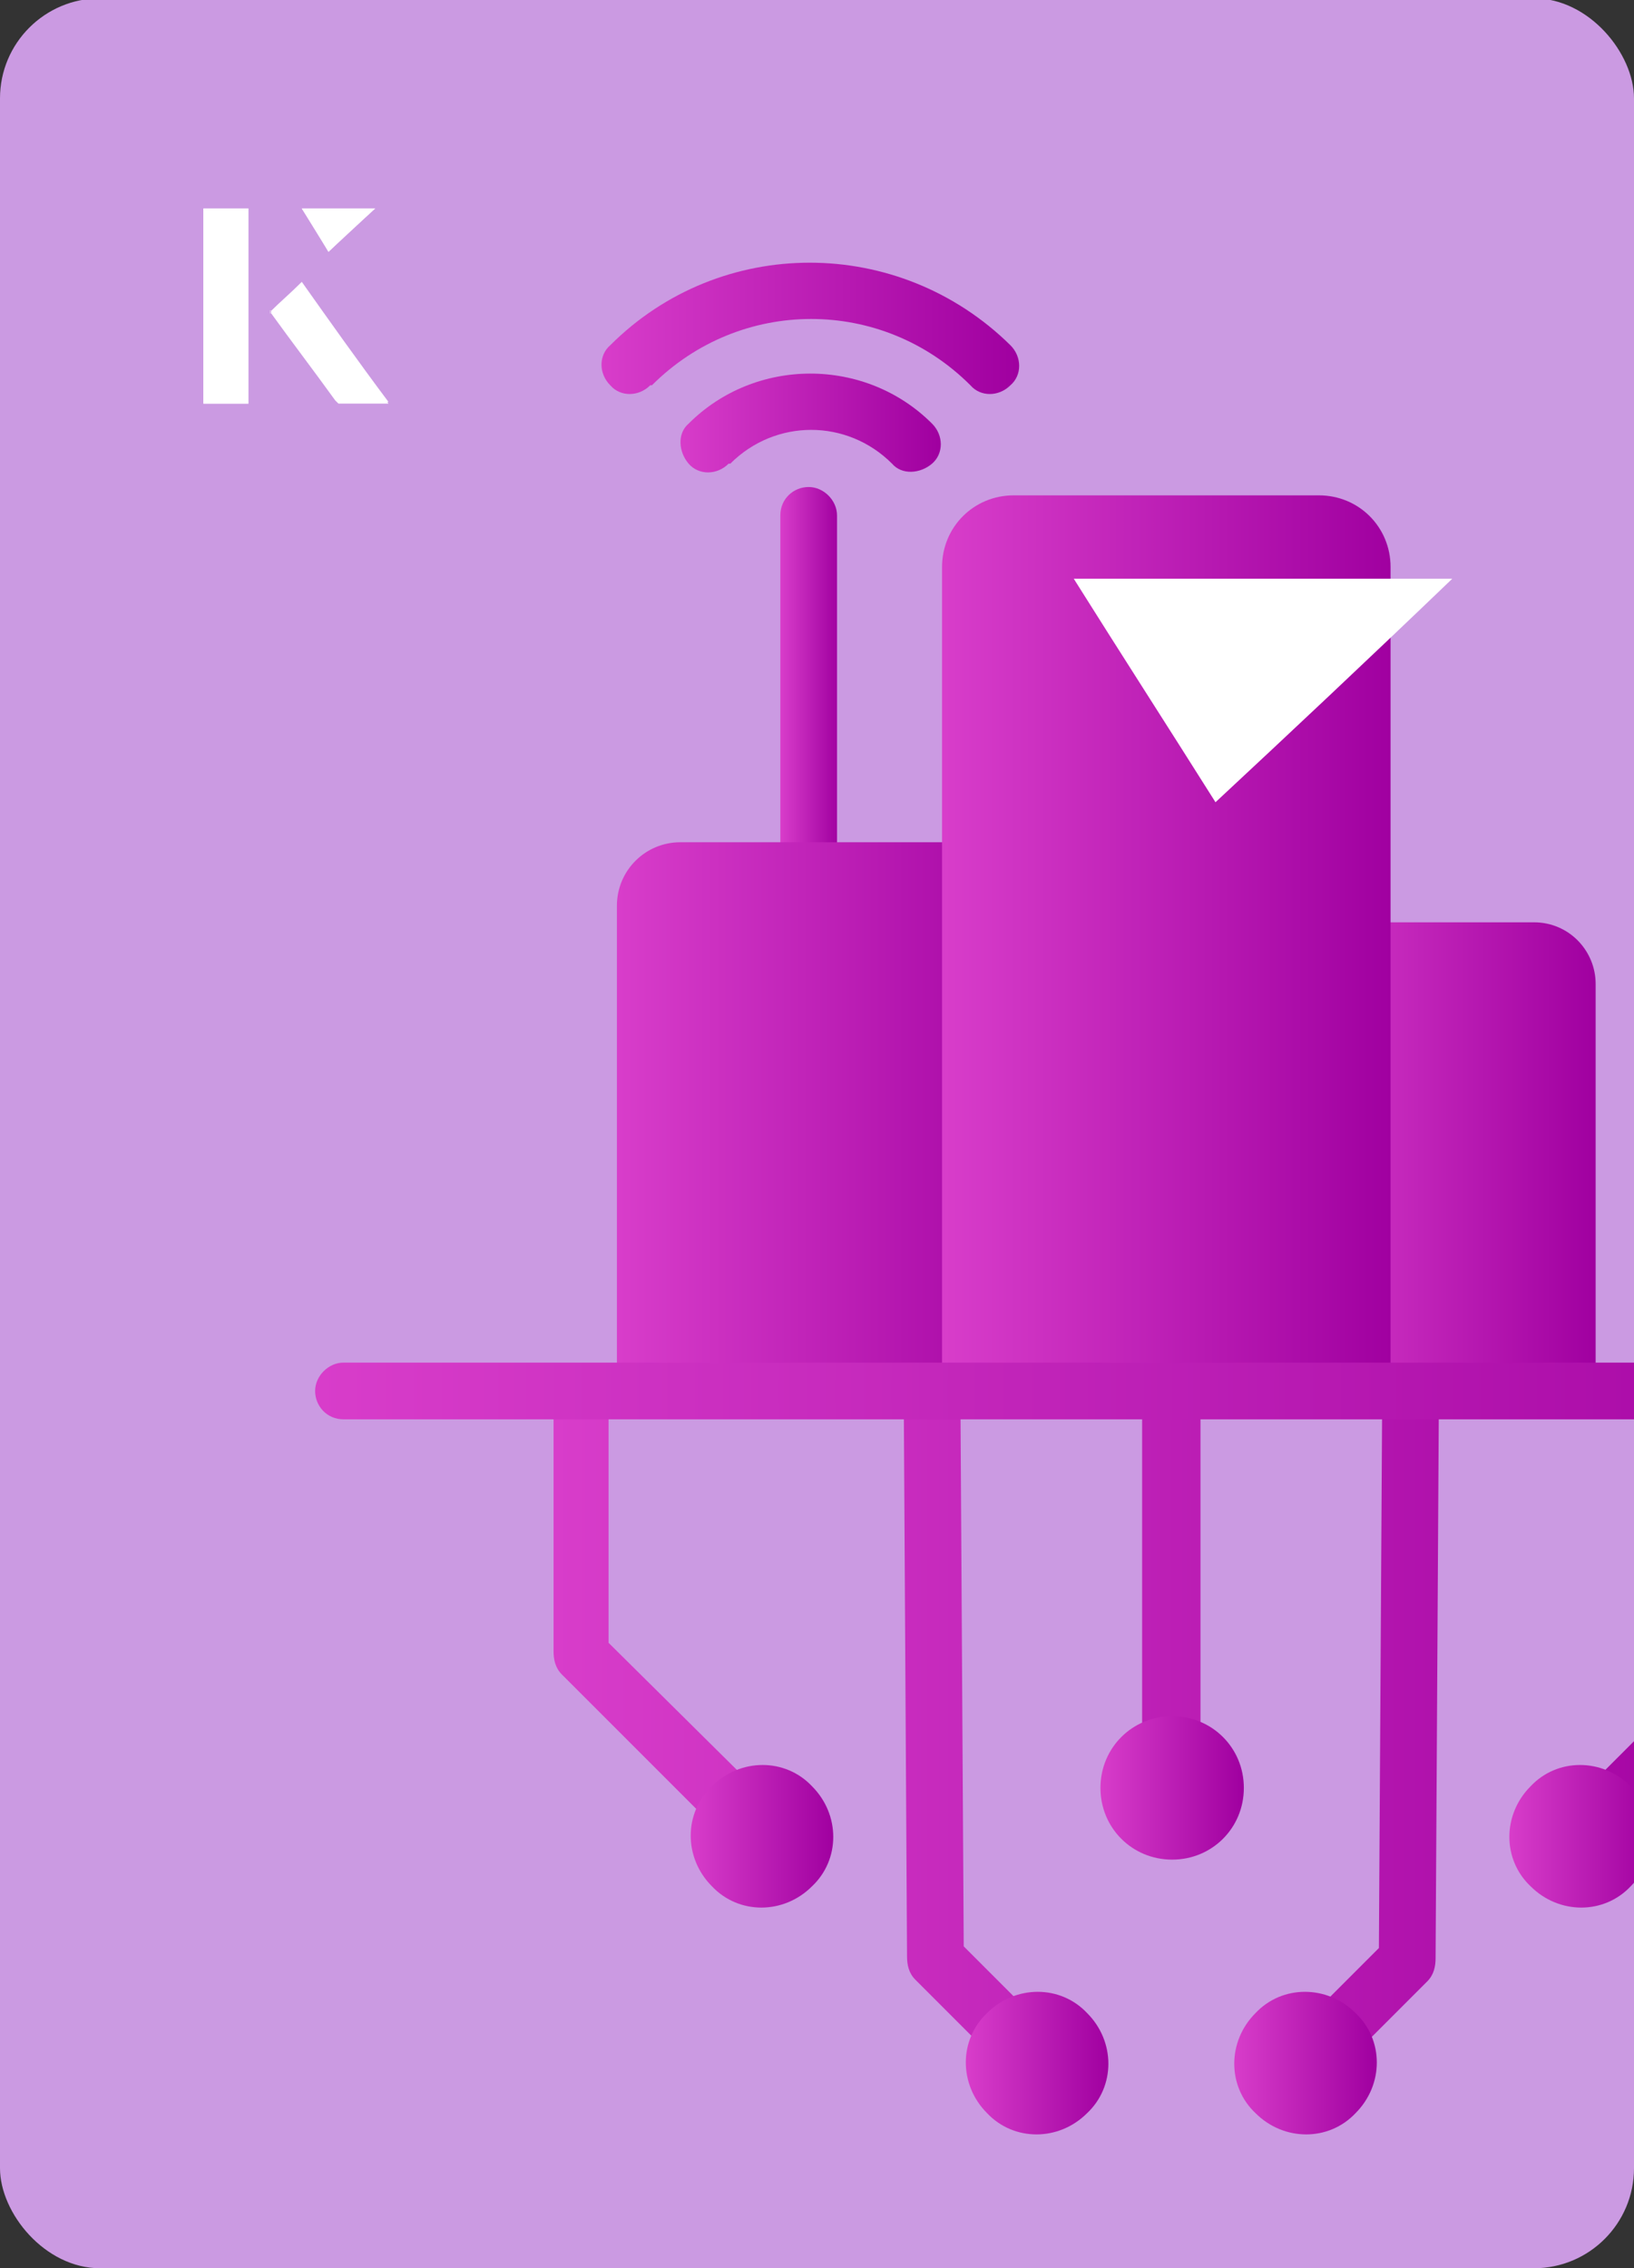
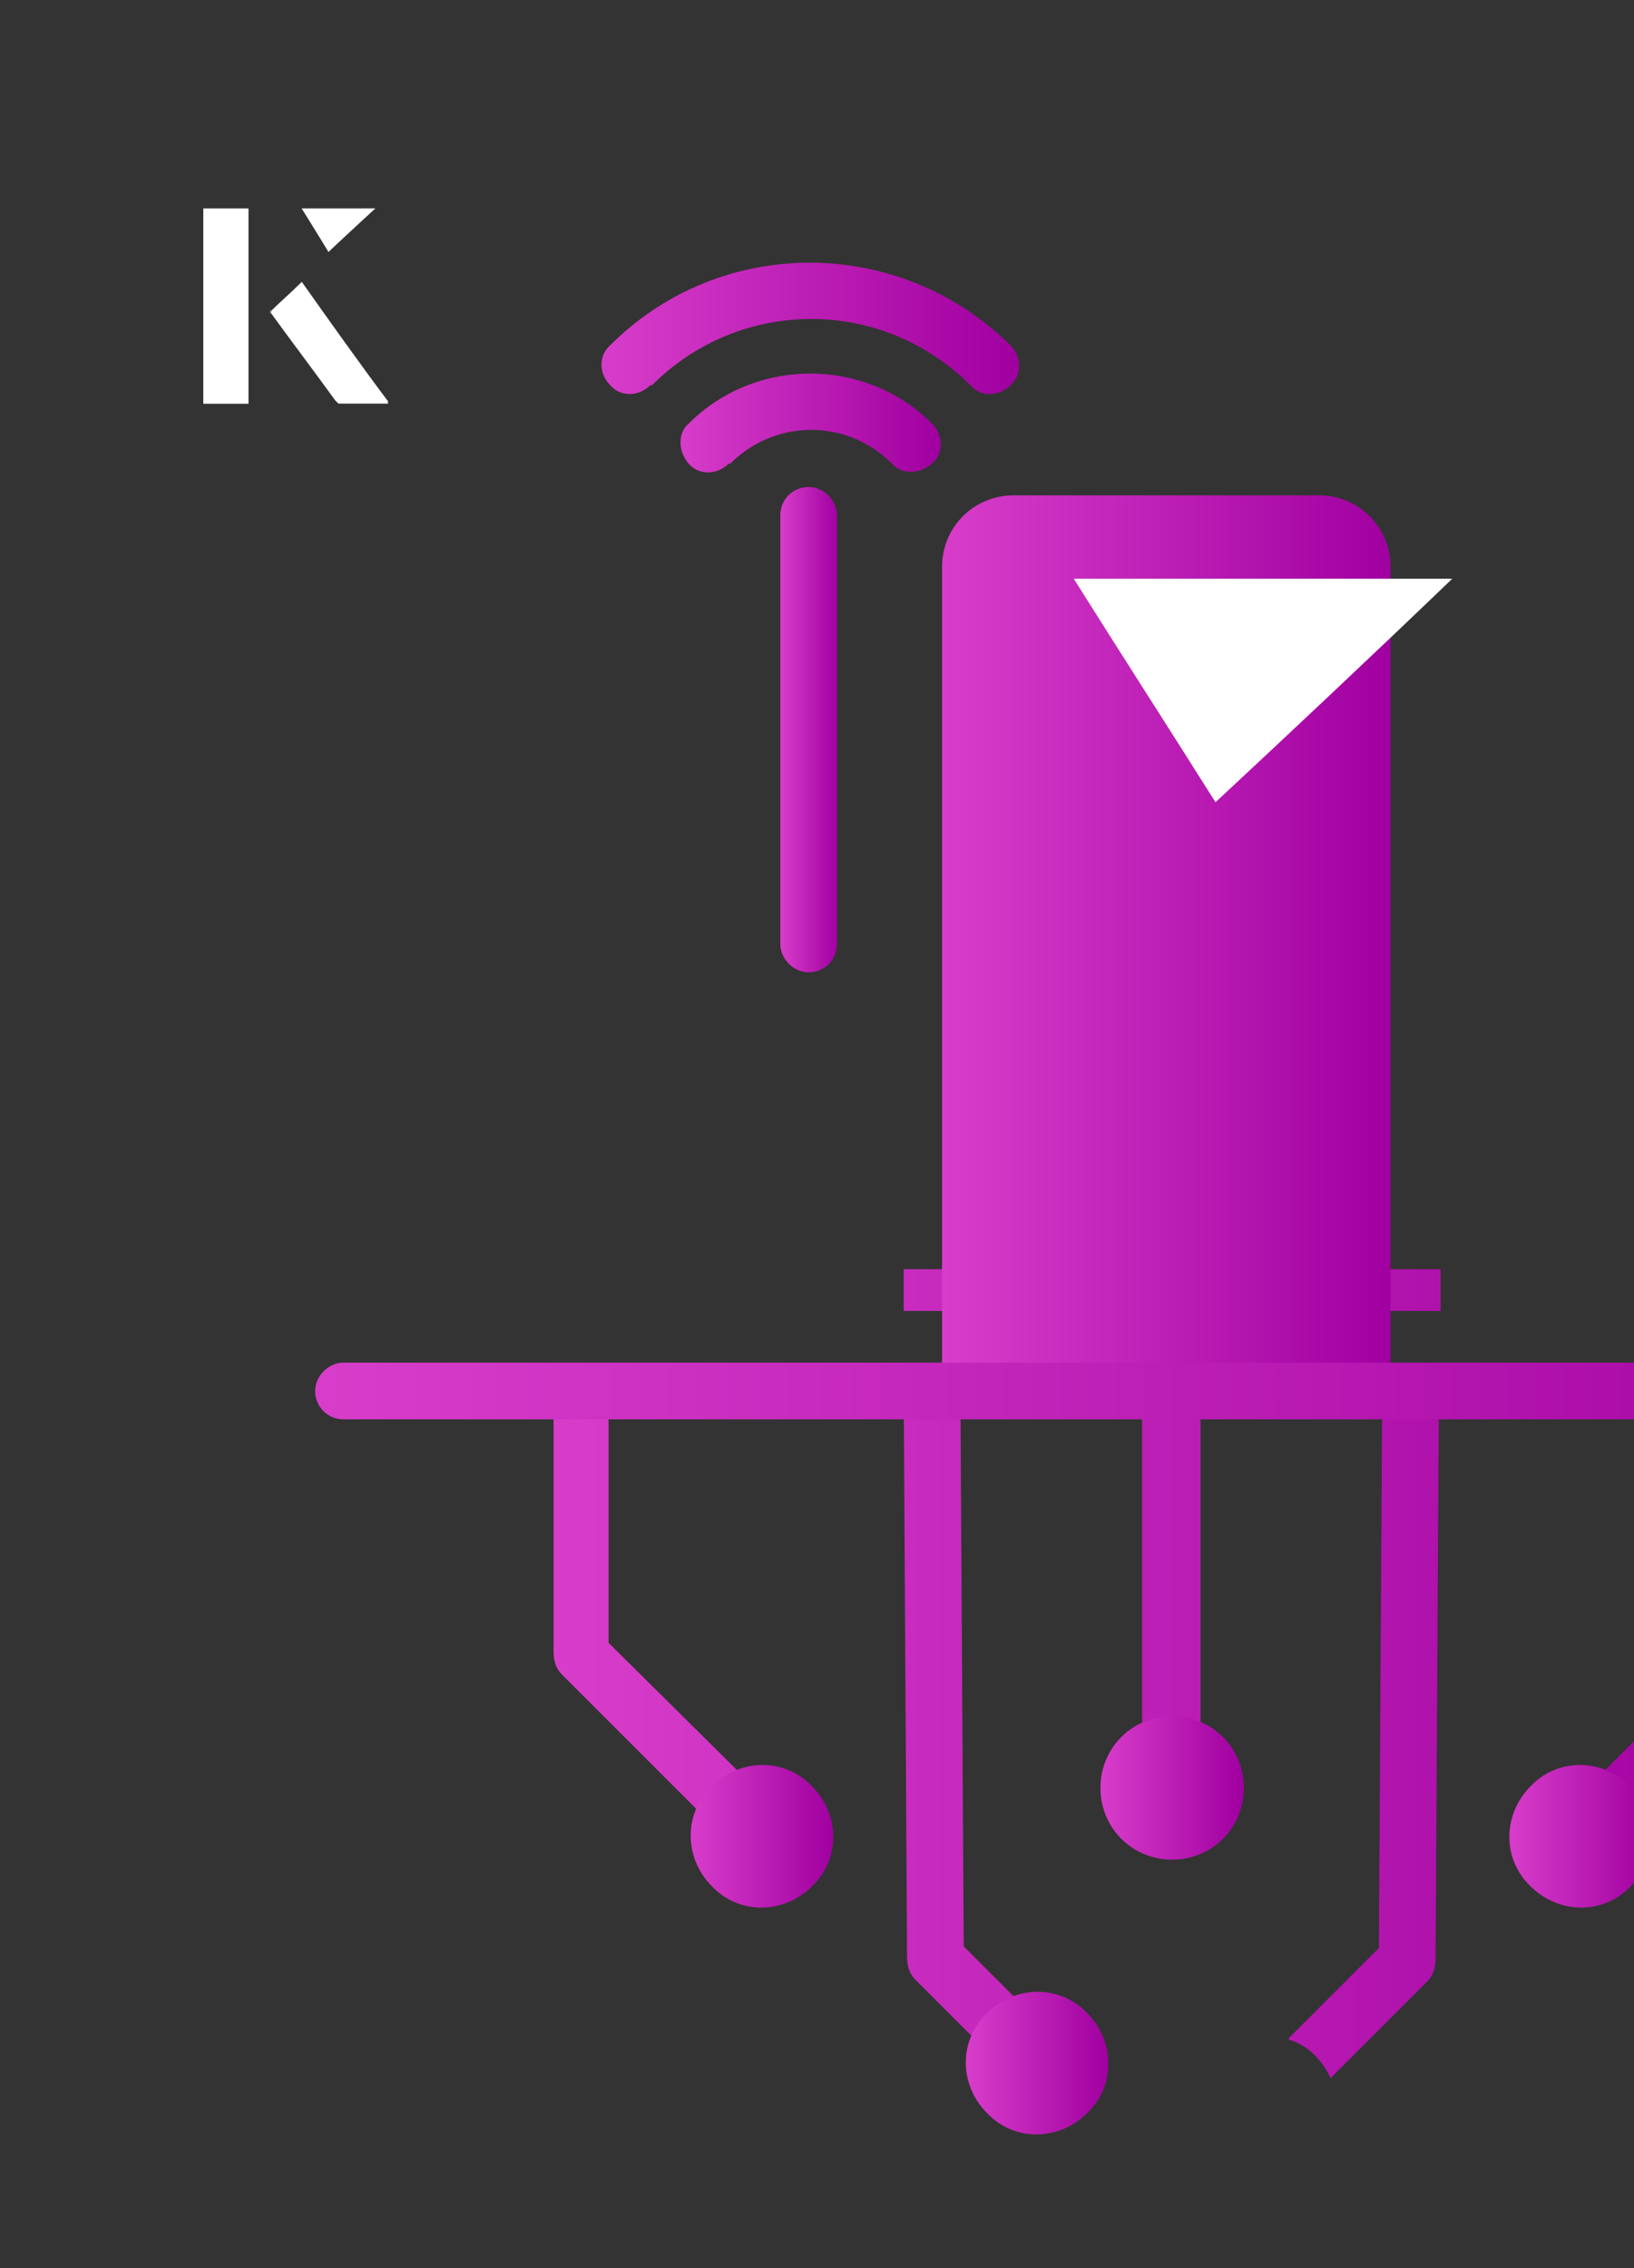
<svg xmlns="http://www.w3.org/2000/svg" xmlns:xlink="http://www.w3.org/1999/xlink" id="Layer_1" viewBox="0 0 98 136">
  <rect x="0" y="0" width="98" height="136" fill="#333333" stroke="none" />
  <defs>
    <clipPath id="clippath">
      <rect x="0" y="0" width="98" height="136.1" rx="6" ry="6" transform="translate(98 136) rotate(-180)" style="fill:none;" />
    </clipPath>
    <linearGradient id="linear-gradient" x1="33.1" y1="98.4" x2="107.4" y2="98.4" gradientUnits="userSpaceOnUse">
      <stop offset="0" stop-color="#d83dca" />
      <stop offset="1" stop-color="#a000a0" />
    </linearGradient>
    <linearGradient id="linear-gradient-2" x1="66" y1="107.3" x2="74.5" y2="107.3" xlink:href="#linear-gradient" />
    <linearGradient id="linear-gradient-3" x1="90.5" y1="110" x2="99.1" y2="110" xlink:href="#linear-gradient" />
    <linearGradient id="linear-gradient-4" x1="41.4" y1="110" x2="50" y2="110" xlink:href="#linear-gradient" />
    <linearGradient id="linear-gradient-5" x1="58" y1="123.7" x2="66.5" y2="123.7" xlink:href="#linear-gradient" />
    <linearGradient id="linear-gradient-6" x1="74" y1="123.7" x2="82.5" y2="123.7" xlink:href="#linear-gradient" />
    <linearGradient id="linear-gradient-7" x1="46.8" y1="43.7" x2="50.3" y2="43.7" xlink:href="#linear-gradient" />
    <linearGradient id="linear-gradient-8" x1="37.1" y1="66.9" x2="63.9" y2="66.9" xlink:href="#linear-gradient" />
    <linearGradient id="linear-gradient-9" x1="40.7" y1="25.3" x2="56.3" y2="25.3" xlink:href="#linear-gradient" />
    <linearGradient id="linear-gradient-10" x1="36" y1="19.7" x2="61" y2="19.7" xlink:href="#linear-gradient" />
    <linearGradient id="linear-gradient-11" x1="77.4" y1="69.4" x2="95.7" y2="69.4" xlink:href="#linear-gradient" />
    <linearGradient id="linear-gradient-12" x1="56.6" y1="56.6" x2="83.5" y2="56.6" xlink:href="#linear-gradient" />
    <linearGradient id="linear-gradient-13" x1="18.9" y1="83.4" x2="121.7" y2="83.4" xlink:href="#linear-gradient" />
  </defs>
-   <rect x="0" y="0" width="98" height="136.1" rx="6" ry="6" transform="translate(98 136) rotate(-180)" style="fill:#cb9ae2;" />
  <g style="clip-path:url(#clippath);">
    <path d="M93.6,108.8l10.3-10.3v-15.1h3.5v15.6c0,.5-.2,1-.6,1.4l-10.8,10.8-2.4-2.4ZM44.5,111.2l-10.8-10.8c-.4-.4-.5-.9-.5-1.4v-15.6c0,0,3.3,0,3.3,0v15.1c0,0,10.4,10.3,10.4,10.3l-2.4,2.4ZM61.2,125l-6.3-6.3c-.4-.4-.5-.9-.5-1.4l-.2-33.9h3.4l.2,33.3,6.1,6.1c-1.2.3-2.1,1.1-2.7,2.2h0ZM54.2,78.6v-2.5s3.4,0,3.4,0v2.5s-3.4,0-3.4,0h0ZM68.5,107.3v-23.8h3.5v23.8h-3.5ZM68.5,78.6v-6.8h3.5v6.8h-3.5ZM77.3,122.2l5.4-5.4.2-33.3h3.4l-.2,33.9c0,.5-.1,1-.5,1.4l-5.8,5.8c-.5-1.1-1.4-2-2.5-2.3h0ZM82.9,78.6v-2.5s3.5,0,3.5,0v2.5h-3.5Z" style="fill:url(#linear-gradient); fill-rule:evenodd;" />
    <path d="M70.3,111.5c2.4,0,4.3-1.9,4.3-4.3s-1.9-4.3-4.3-4.3-4.3,1.9-4.3,4.3,1.9,4.3,4.3,4.3Z" style="fill:url(#linear-gradient-2); fill-rule:evenodd;" />
    <path d="M97.8,113.1c1.7-1.7,1.7-4.4,0-6-1.7-1.7-4.4-1.7-6,0-1.7,1.7-1.7,4.4,0,6,1.7,1.7,4.4,1.7,6,0Z" style="fill:url(#linear-gradient-3); fill-rule:evenodd;" />
    <path d="M42.7,113.1c-1.7-1.7-1.7-4.4,0-6,1.7-1.7,4.4-1.7,6,0,1.7,1.7,1.7,4.4,0,6-1.7,1.7-4.4,1.7-6,0Z" style="fill:url(#linear-gradient-4); fill-rule:evenodd;" />
    <path d="M59.2,126.7c-1.7-1.7-1.7-4.4,0-6,1.7-1.7,4.4-1.7,6,0,1.7,1.7,1.7,4.4,0,6-1.7,1.7-4.4,1.7-6,0Z" style="fill:url(#linear-gradient-5); fill-rule:evenodd;" />
-     <path d="M81.3,126.7c1.7-1.7,1.7-4.4,0-6-1.7-1.7-4.4-1.7-6,0-1.7,1.7-1.7,4.4,0,6,1.7,1.7,4.4,1.7,6,0Z" style="fill:url(#linear-gradient-6); fill-rule:evenodd;" />
    <path d="M46.8,30.9c0-1,.8-1.7,1.7-1.7s1.7.8,1.7,1.7v25.7c0,1-.8,1.7-1.7,1.7s-1.7-.8-1.7-1.7v-25.7Z" style="fill:url(#linear-gradient-7); fill-rule:evenodd;" />
-     <path d="M40.8,50.5h23.1v33h-26.9v-29.2c0-2.1,1.7-3.8,3.8-3.8h0Z" style="fill:url(#linear-gradient-8); fill-rule:evenodd;" />
    <path d="M43.7,27.8c-.7.7-1.8.7-2.4,0s-.7-1.8,0-2.4c4-4,10.6-4,14.6,0,.7.7.7,1.8,0,2.4s-1.8.7-2.4,0c-2.7-2.7-7-2.7-9.7,0h0Z" style="fill:url(#linear-gradient-9); fill-rule:evenodd;" />
    <path d="M39,23.1c-.7.7-1.8.7-2.4,0-.7-.7-.7-1.8,0-2.4,6.6-6.6,17.3-6.6,24,0,.7.7.7,1.8,0,2.4-.7.7-1.8.7-2.4,0-5.3-5.3-13.8-5.3-19.1,0Z" style="fill:url(#linear-gradient-10); fill-rule:evenodd;" />
-     <path d="M92,55.3h-14.6v28.1h18.3v-24.4c0-2-1.6-3.7-3.7-3.7h0Z" style="fill:url(#linear-gradient-11); fill-rule:evenodd;" />
    <path d="M60.9,29.7h18.2c2.4,0,4.3,1.9,4.3,4.3v49.4h-26.9v-49.4c0-2.4,1.9-4.3,4.3-4.3h0Z" style="fill:url(#linear-gradient-12); fill-rule:evenodd;" />
    <path d="M119.9,81.7c1,0,1.7.8,1.7,1.7s-.8,1.7-1.7,1.7H20.6c-1,0-1.7-.8-1.7-1.7s.8-1.7,1.7-1.7h99.3Z" style="fill:url(#linear-gradient-13); fill-rule:evenodd;" />
  </g>
  <path d="M72.9,48.1c-2.9-4.6-5.8-9.1-8.5-13.4h22.7c-5,4.8-9.9,9.4-14.2,13.4Z" style="fill:#fff;" />
  <path d="M14.9,12.5h-2.7v11.7h2.7v-11.7ZM16.2,18.7c1.3,1.8,2.6,3.5,3.9,5.3,0,0,.2.2.2.2,1,0,1.9,0,3,0-1.8-2.5-3.5-4.8-5.2-7.2-.7.6-1.3,1.2-1.9,1.8ZM19.7,15.1c.8-.8,1.8-1.7,2.8-2.6h-4.4c.5.8,1.1,1.7,1.6,2.6Z" style="fill:#fff;" />
  <path d="M14.9,12.5v11.7h-2.7v-11.7h2.7Z" style="fill:#fff;" />
  <path d="M16.2,18.7c.6-.6,1.2-1.1,1.9-1.8,1.7,2.4,3.4,4.8,5.2,7.2-1.1,0-2,0-3,0,0,0-.2,0-.2-.2-1.3-1.8-2.6-3.5-3.9-5.3Z" style="fill:#fff;" />
  <polygon points="19.7 15.1 18.1 12.5 22.5 12.5 19.7 15.1" style="fill:#fff;" />
</svg>